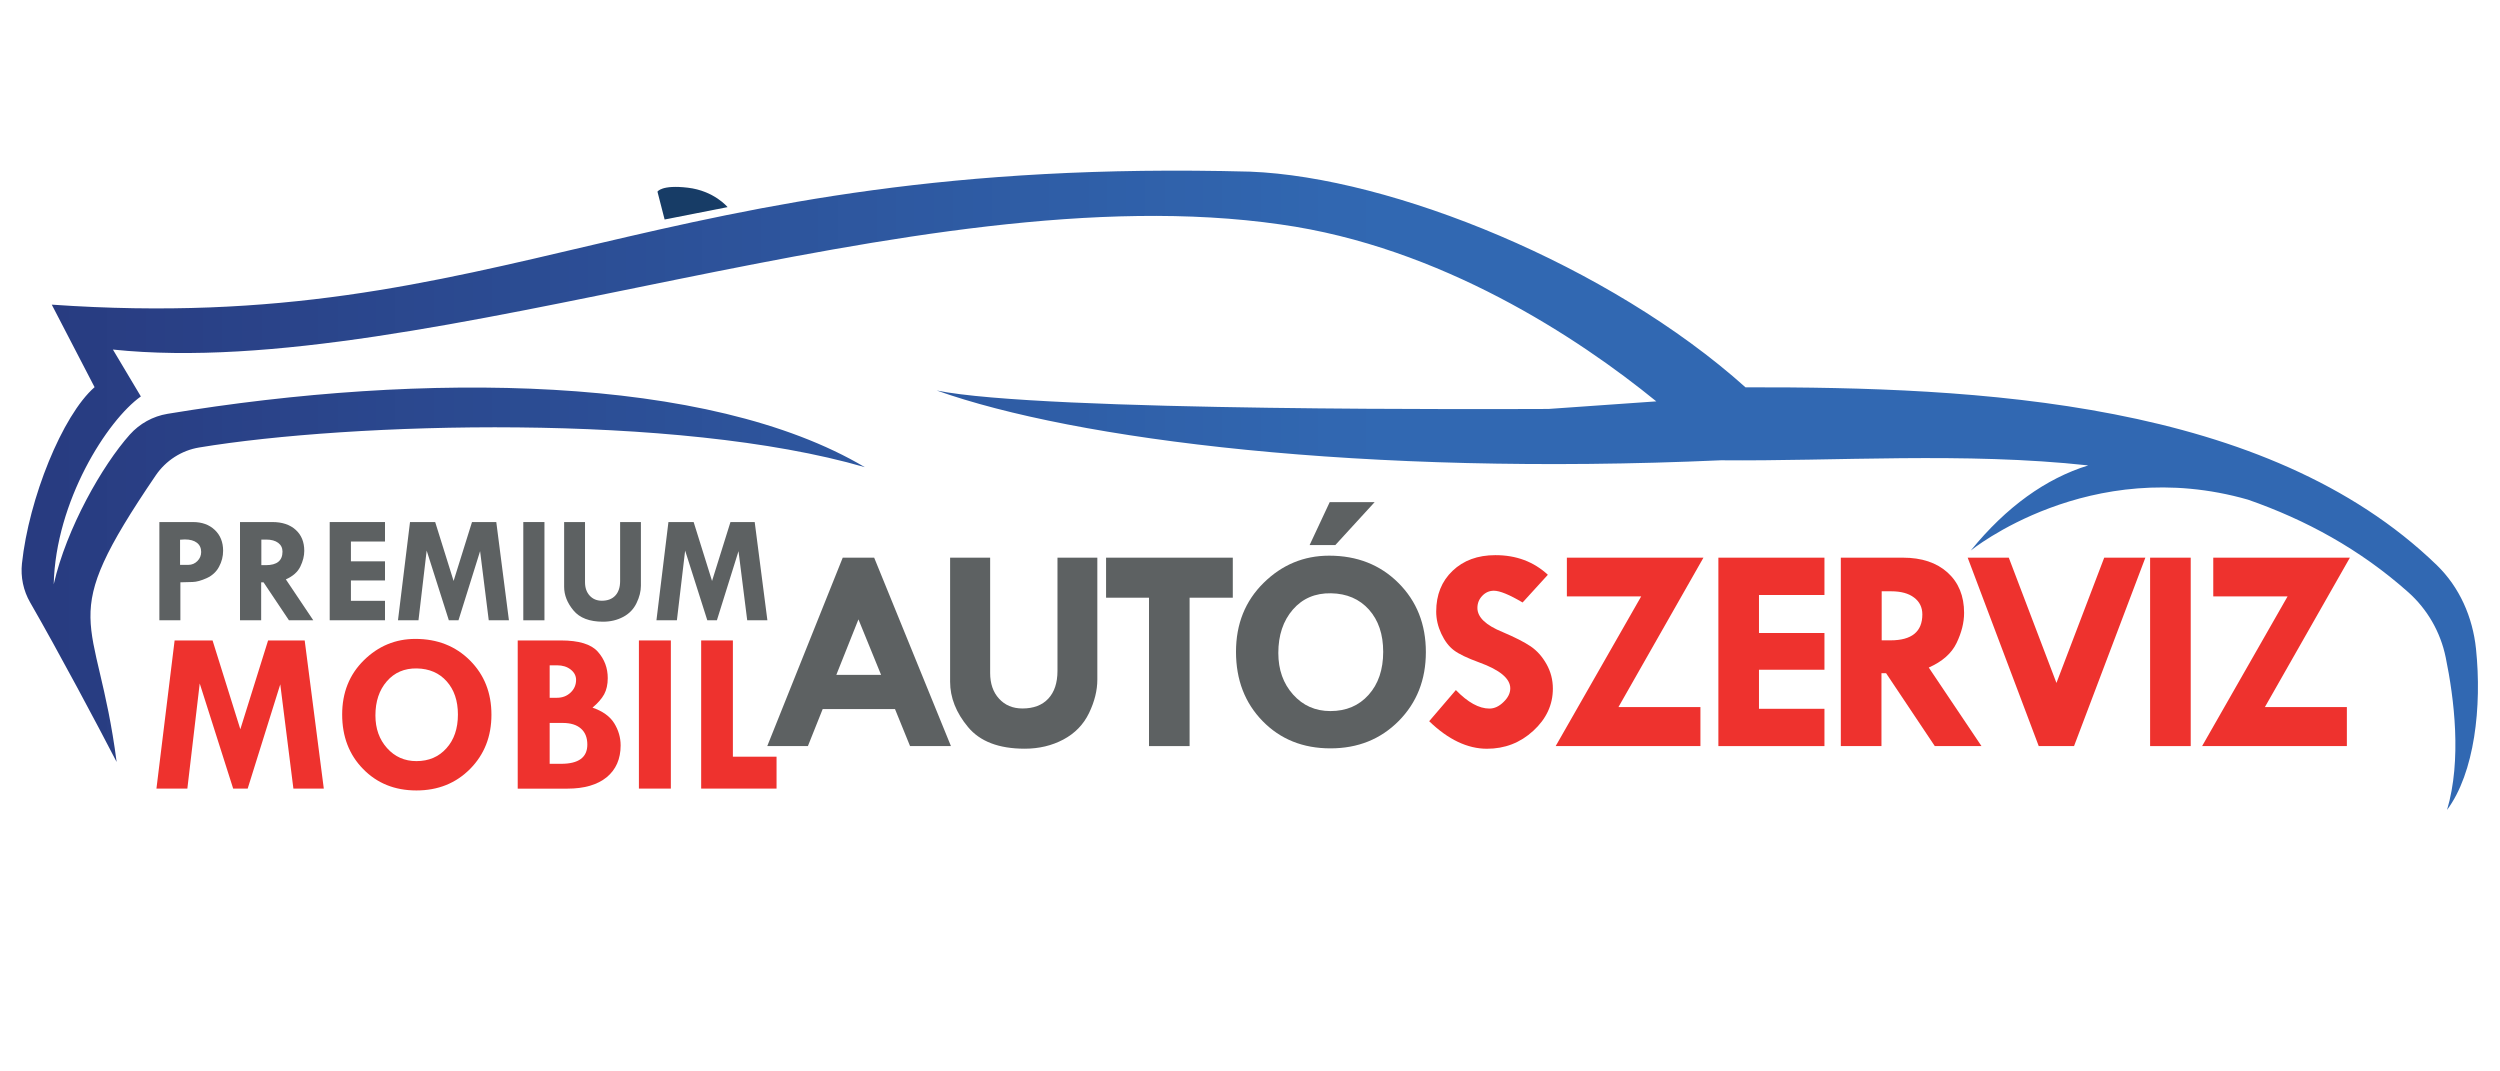
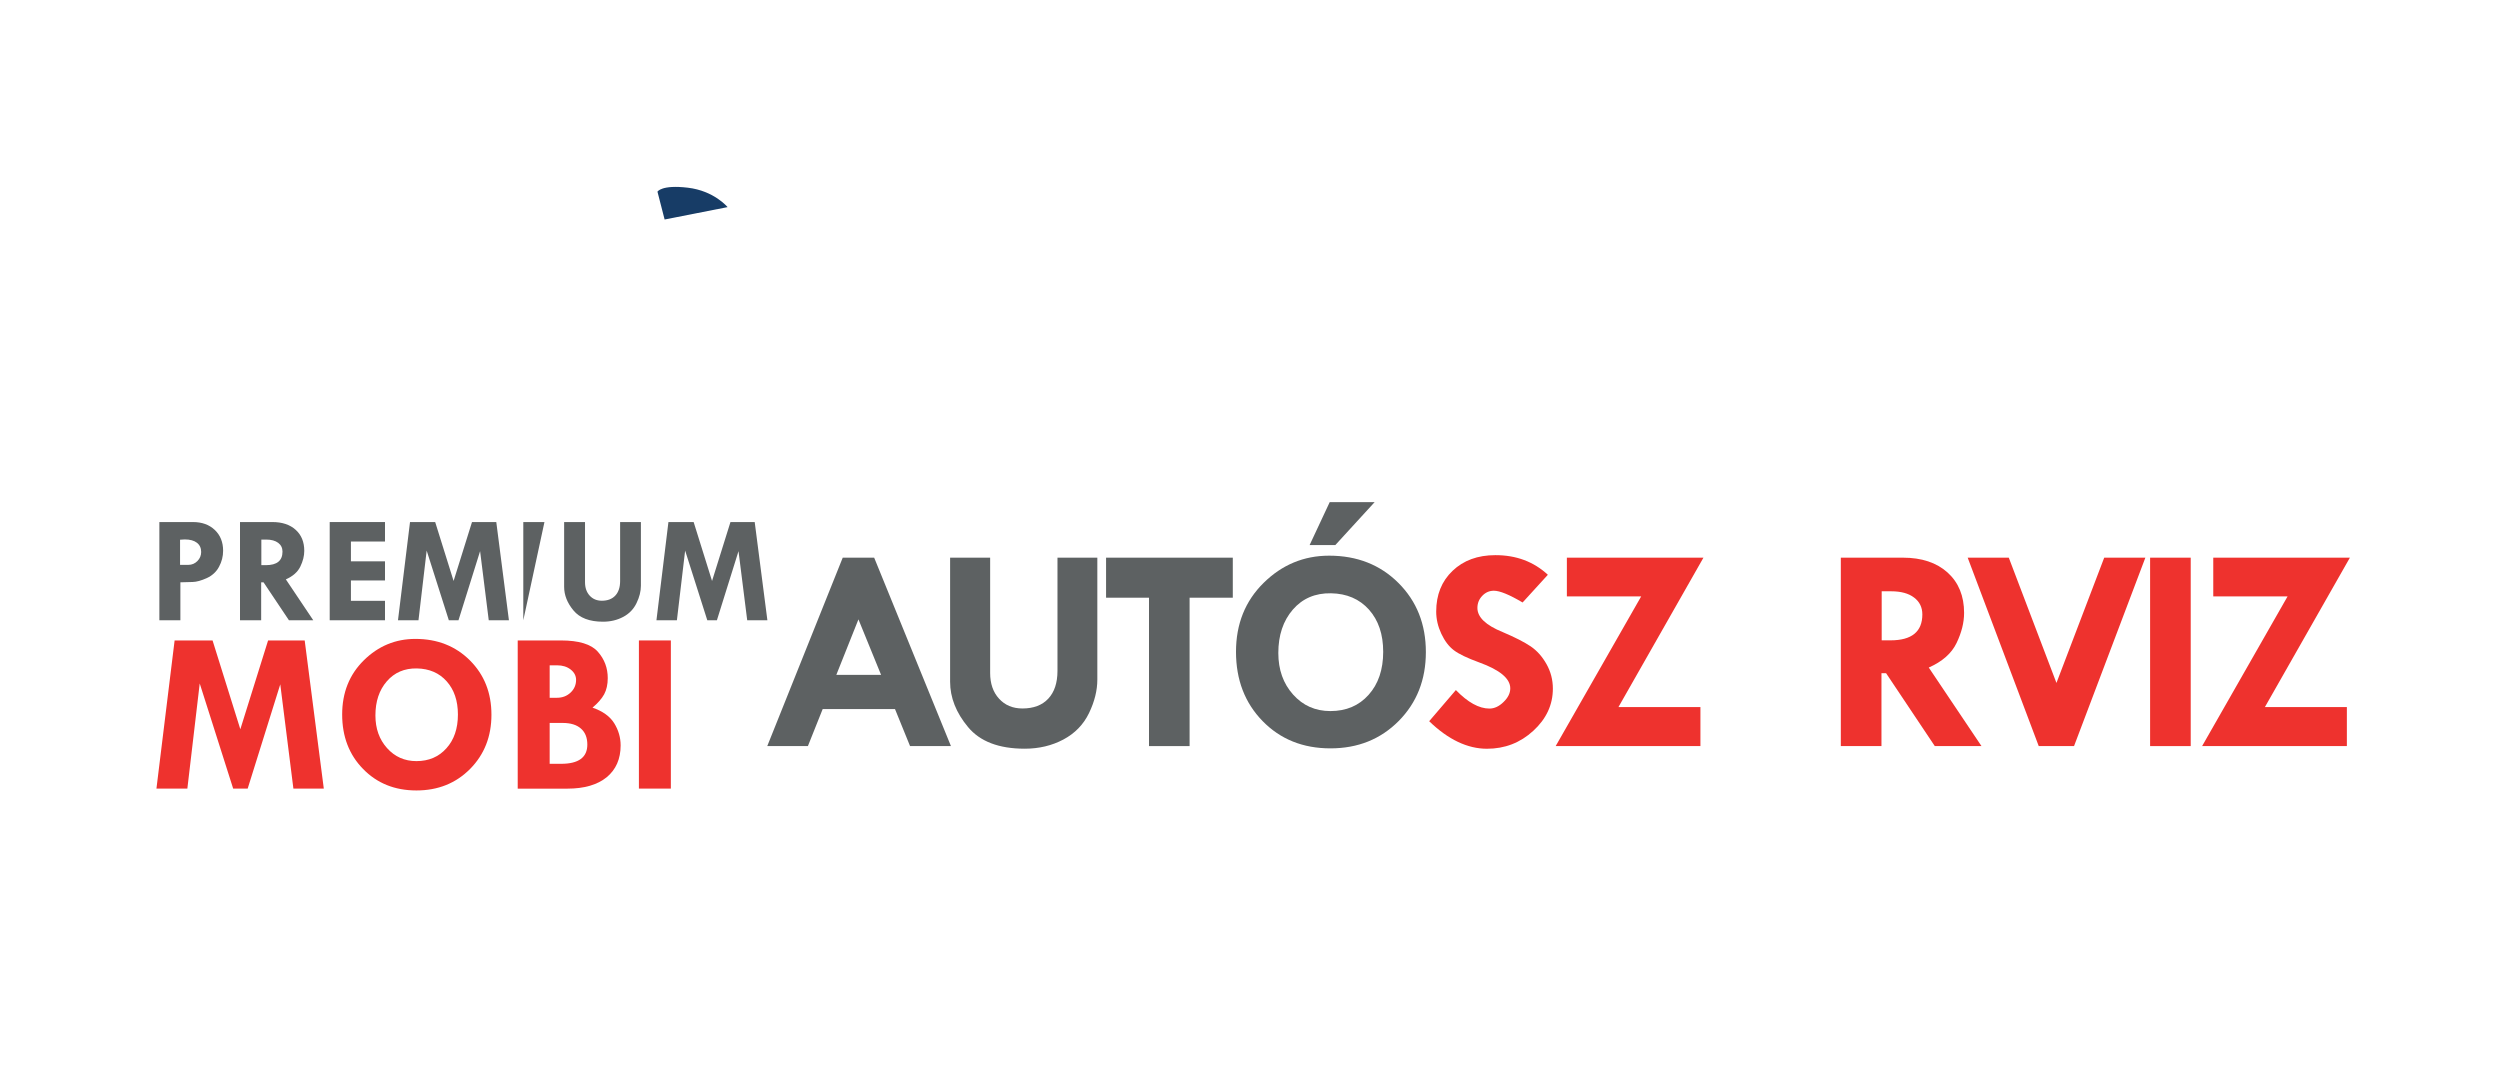
<svg xmlns="http://www.w3.org/2000/svg" width="280" zoomAndPan="magnify" viewBox="0 0 210 90" height="120" preserveAspectRatio="xMidYMid meet">
  <defs>
    <clipPath id="9717fbc34e">
-       <path d="M 1 14 L 209 14 L 209 69 L 1 69 Z M 1 14 " />
-     </clipPath>
+       </clipPath>
    <clipPath id="fe62635920">
      <path d="M 207.984 54.5 C 207.703 51.832 206.605 49.324 204.68 47.461 C 190.391 33.637 166.113 32.496 146.621 32.535 C 135.184 22.281 116.883 14.879 105.008 14.418 C 54.398 13.078 42.668 28.27 4.348 25.59 L 7.945 32.523 C 5.227 34.898 2.422 41.902 1.844 47.332 C 1.723 48.469 1.961 49.613 2.531 50.602 C 4.926 54.762 8.234 60.977 9.797 64.004 C 8.133 51.16 4.504 52.547 13.086 39.926 C 13.93 38.688 15.246 37.836 16.723 37.59 C 29.406 35.488 56.828 34.641 72.645 39.242 C 59.508 31.457 35.605 31.195 14.07 34.762 C 12.848 34.965 11.73 35.582 10.902 36.508 C 8.605 39.082 5.586 44.371 4.512 49.082 C 4.672 42.109 9 35.316 11.832 33.301 L 9.484 29.363 C 35.746 32.113 76.855 14.422 107.562 18.852 C 121.016 20.738 132.574 28.371 139.129 33.715 L 130.066 34.352 C 126.969 34.352 87.461 34.605 78.68 32.801 C 90.301 36.934 114.477 40.008 144.555 38.664 C 154.172 38.754 165.004 37.965 175.41 39.094 C 171.848 40.199 168.531 42.574 165.543 46.246 C 165.543 46.246 175.48 38.145 188.836 41.973 C 193.672 43.66 198.227 46.129 202.289 49.742 C 203.902 51.176 205.004 53.102 205.438 55.215 C 206.152 58.68 206.793 63.848 205.551 68.035 C 207.867 64.918 208.488 59.359 207.984 54.5 Z M 207.984 54.5 " />
    </clipPath>
    <linearGradient x1="108.27" gradientTransform="matrix(0.211,0,0,0.211,-21.122,-17.401)" y1="277.653" x2="1088.17" gradientUnits="userSpaceOnUse" y2="277.653" id="6f51c0d3d1">
      <stop style="stop-color:#283b80;stop-opacity:1;" offset="0" />
      <stop style="stop-color:#283b80;stop-opacity:1;" offset="0.008" />
      <stop style="stop-color:#283c81;stop-opacity:1;" offset="0.016" />
      <stop style="stop-color:#283d82;stop-opacity:1;" offset="0.023" />
      <stop style="stop-color:#283d82;stop-opacity:1;" offset="0.031" />
      <stop style="stop-color:#293e83;stop-opacity:1;" offset="0.039" />
      <stop style="stop-color:#293e84;stop-opacity:1;" offset="0.047" />
      <stop style="stop-color:#293f85;stop-opacity:1;" offset="0.055" />
      <stop style="stop-color:#294085;stop-opacity:1;" offset="0.062" />
      <stop style="stop-color:#294086;stop-opacity:1;" offset="0.07" />
      <stop style="stop-color:#294187;stop-opacity:1;" offset="0.078" />
      <stop style="stop-color:#294288;stop-opacity:1;" offset="0.086" />
      <stop style="stop-color:#2a4288;stop-opacity:1;" offset="0.094" />
      <stop style="stop-color:#2a4389;stop-opacity:1;" offset="0.102" />
      <stop style="stop-color:#2a448a;stop-opacity:1;" offset="0.109" />
      <stop style="stop-color:#2a448a;stop-opacity:1;" offset="0.117" />
      <stop style="stop-color:#2a458b;stop-opacity:1;" offset="0.125" />
      <stop style="stop-color:#2a468c;stop-opacity:1;" offset="0.133" />
      <stop style="stop-color:#2a468d;stop-opacity:1;" offset="0.141" />
      <stop style="stop-color:#2a478d;stop-opacity:1;" offset="0.148" />
      <stop style="stop-color:#2b488e;stop-opacity:1;" offset="0.156" />
      <stop style="stop-color:#2b488f;stop-opacity:1;" offset="0.164" />
      <stop style="stop-color:#2b4990;stop-opacity:1;" offset="0.172" />
      <stop style="stop-color:#2b4a90;stop-opacity:1;" offset="0.18" />
      <stop style="stop-color:#2b4a91;stop-opacity:1;" offset="0.188" />
      <stop style="stop-color:#2b4b92;stop-opacity:1;" offset="0.195" />
      <stop style="stop-color:#2b4c92;stop-opacity:1;" offset="0.203" />
      <stop style="stop-color:#2b4c93;stop-opacity:1;" offset="0.211" />
      <stop style="stop-color:#2c4d94;stop-opacity:1;" offset="0.219" />
      <stop style="stop-color:#2c4d95;stop-opacity:1;" offset="0.227" />
      <stop style="stop-color:#2c4e95;stop-opacity:1;" offset="0.234" />
      <stop style="stop-color:#2c4f96;stop-opacity:1;" offset="0.242" />
      <stop style="stop-color:#2c4f97;stop-opacity:1;" offset="0.25" />
      <stop style="stop-color:#2c5097;stop-opacity:1;" offset="0.258" />
      <stop style="stop-color:#2c5198;stop-opacity:1;" offset="0.266" />
      <stop style="stop-color:#2c5199;stop-opacity:1;" offset="0.273" />
      <stop style="stop-color:#2d529a;stop-opacity:1;" offset="0.281" />
      <stop style="stop-color:#2d539a;stop-opacity:1;" offset="0.289" />
      <stop style="stop-color:#2d539b;stop-opacity:1;" offset="0.297" />
      <stop style="stop-color:#2d549c;stop-opacity:1;" offset="0.305" />
      <stop style="stop-color:#2d559d;stop-opacity:1;" offset="0.312" />
      <stop style="stop-color:#2d559d;stop-opacity:1;" offset="0.32" />
      <stop style="stop-color:#2d569e;stop-opacity:1;" offset="0.328" />
      <stop style="stop-color:#2e579f;stop-opacity:1;" offset="0.336" />
      <stop style="stop-color:#2e579f;stop-opacity:1;" offset="0.344" />
      <stop style="stop-color:#2e58a0;stop-opacity:1;" offset="0.352" />
      <stop style="stop-color:#2e59a1;stop-opacity:1;" offset="0.359" />
      <stop style="stop-color:#2e59a2;stop-opacity:1;" offset="0.367" />
      <stop style="stop-color:#2e5aa2;stop-opacity:1;" offset="0.375" />
      <stop style="stop-color:#2e5ba3;stop-opacity:1;" offset="0.383" />
      <stop style="stop-color:#2e5ba4;stop-opacity:1;" offset="0.391" />
      <stop style="stop-color:#2f5ca4;stop-opacity:1;" offset="0.398" />
      <stop style="stop-color:#2f5da5;stop-opacity:1;" offset="0.406" />
      <stop style="stop-color:#2f5da6;stop-opacity:1;" offset="0.414" />
      <stop style="stop-color:#2f5ea7;stop-opacity:1;" offset="0.422" />
      <stop style="stop-color:#2f5ea7;stop-opacity:1;" offset="0.43" />
      <stop style="stop-color:#2f5fa8;stop-opacity:1;" offset="0.438" />
      <stop style="stop-color:#2f60a9;stop-opacity:1;" offset="0.445" />
      <stop style="stop-color:#2f60aa;stop-opacity:1;" offset="0.453" />
      <stop style="stop-color:#3061aa;stop-opacity:1;" offset="0.461" />
      <stop style="stop-color:#3062ab;stop-opacity:1;" offset="0.469" />
      <stop style="stop-color:#3062ac;stop-opacity:1;" offset="0.477" />
      <stop style="stop-color:#3063ac;stop-opacity:1;" offset="0.484" />
      <stop style="stop-color:#3064ad;stop-opacity:1;" offset="0.492" />
      <stop style="stop-color:#3064ae;stop-opacity:1;" offset="0.5" />
      <stop style="stop-color:#3065af;stop-opacity:1;" offset="0.508" />
      <stop style="stop-color:#3066af;stop-opacity:1;" offset="0.516" />
      <stop style="stop-color:#3166b0;stop-opacity:1;" offset="0.523" />
      <stop style="stop-color:#3167b1;stop-opacity:1;" offset="0.531" />
      <stop style="stop-color:#3168b2;stop-opacity:1;" offset="0.562" />
      <stop style="stop-color:#3168b2;stop-opacity:1;" offset="0.625" />
      <stop style="stop-color:#3168b2;stop-opacity:1;" offset="0.75" />
      <stop style="stop-color:#3168b2;stop-opacity:1;" offset="1" />
    </linearGradient>
  </defs>
  <g id="16c997ced3">
    <path style=" stroke:none;fill-rule:nonzero;fill:#173c66;fill-opacity:1;" d="M 55.828 18.438 L 61.117 17.398 C 61.117 17.398 59.992 16.027 57.773 15.766 C 55.555 15.504 55.227 16.102 55.227 16.102 Z M 55.828 18.438 " />
    <g clip-rule="nonzero" clip-path="url(#9717fbc34e)">
      <g clip-rule="nonzero" clip-path="url(#fe62635920)">
        <path style=" stroke:none;fill-rule:nonzero;fill:url(#6f51c0d3d1);" d="M 1.723 13.078 L 1.723 68.035 L 208.488 68.035 L 208.488 13.078 Z M 1.723 13.078 " />
      </g>
    </g>
    <path style=" stroke:none;fill-rule:nonzero;fill:#5d6162;fill-opacity:1;" d="M 70.789 46.844 L 73.43 46.844 L 79.879 62.672 L 76.445 62.672 L 75.18 59.562 L 69.105 59.562 L 67.863 62.672 L 64.449 62.672 Z M 72.109 52.027 L 70.25 56.691 L 74.012 56.691 Z M 72.109 52.027 " />
    <path style=" stroke:none;fill-rule:nonzero;fill:#5d6162;fill-opacity:1;" d="M 79.809 46.844 L 83.172 46.844 L 83.172 56.523 C 83.172 57.426 83.422 58.148 83.922 58.691 C 84.418 59.238 85.074 59.512 85.887 59.512 C 86.816 59.512 87.543 59.238 88.055 58.688 C 88.57 58.137 88.828 57.359 88.828 56.355 L 88.828 46.844 L 92.176 46.844 L 92.176 57.09 C 92.176 57.992 91.945 58.926 91.48 59.895 C 91.012 60.863 90.293 61.602 89.328 62.117 C 88.359 62.633 87.273 62.891 86.078 62.891 C 83.906 62.891 82.32 62.285 81.316 61.074 C 80.309 59.867 79.809 58.594 79.809 57.262 Z M 79.809 46.844 " />
    <path style=" stroke:none;fill-rule:nonzero;fill:#5d6162;fill-opacity:1;" d="M 92.914 46.844 L 103.555 46.844 L 103.555 50.207 L 99.926 50.207 L 99.926 62.672 L 96.516 62.672 L 96.516 50.207 L 92.91 50.207 L 92.91 46.844 Z M 92.914 46.844 " />
    <path style=" stroke:none;fill-rule:nonzero;fill:#5d6162;fill-opacity:1;" d="M 103.824 54.75 C 103.824 52.414 104.598 50.484 106.145 48.961 C 107.691 47.438 109.527 46.676 111.648 46.676 C 113.996 46.676 115.938 47.441 117.469 48.969 C 119.004 50.5 119.773 52.434 119.773 54.773 C 119.773 57.098 119.012 59.027 117.492 60.562 C 115.973 62.094 114.062 62.863 111.758 62.863 C 109.449 62.863 107.551 62.098 106.062 60.574 C 104.57 59.047 103.824 57.105 103.824 54.75 Z M 111.805 49.836 C 110.48 49.812 109.41 50.27 108.598 51.207 C 107.785 52.148 107.379 53.363 107.379 54.848 C 107.379 56.258 107.793 57.422 108.621 58.344 C 109.449 59.27 110.492 59.73 111.754 59.73 C 113.078 59.73 114.152 59.277 114.965 58.363 C 115.781 57.453 116.188 56.246 116.188 54.754 C 116.188 53.281 115.789 52.102 114.992 51.207 C 114.191 50.316 113.129 49.859 111.805 49.836 Z M 110.008 45.785 L 111.695 42.18 L 115.469 42.18 L 112.168 45.785 Z M 110.008 45.785 " />
    <path style=" stroke:none;fill-rule:nonzero;fill:#ee322e;fill-opacity:1;" d="M 130.02 48.281 L 127.898 50.609 C 126.785 49.949 125.98 49.621 125.488 49.621 C 125.109 49.621 124.785 49.762 124.512 50.047 C 124.238 50.332 124.102 50.672 124.102 51.066 C 124.102 51.848 124.809 52.52 126.223 53.094 C 127.258 53.535 128.043 53.934 128.574 54.293 C 129.102 54.652 129.547 55.148 129.906 55.785 C 130.262 56.418 130.441 57.105 130.441 57.844 C 130.441 59.203 129.891 60.387 128.793 61.391 C 127.699 62.395 126.402 62.895 124.906 62.895 C 123.27 62.895 121.648 62.125 120.051 60.582 L 122.293 57.965 C 123.297 59 124.238 59.52 125.113 59.52 C 125.523 59.52 125.918 59.34 126.293 58.973 C 126.672 58.609 126.863 58.227 126.863 57.824 C 126.863 57 125.992 56.273 124.246 55.641 C 123.25 55.277 122.539 54.938 122.125 54.621 C 121.707 54.305 121.355 53.844 121.07 53.234 C 120.785 52.625 120.641 52.008 120.641 51.371 C 120.641 49.965 121.098 48.824 122.016 47.949 C 122.93 47.074 124.129 46.633 125.605 46.633 C 127.359 46.629 128.832 47.18 130.02 48.281 Z M 130.02 48.281 " />
    <path style=" stroke:none;fill-rule:nonzero;fill:#ee322e;fill-opacity:1;" d="M 131.613 46.844 L 143.09 46.844 L 135.949 59.395 L 142.836 59.395 L 142.836 62.672 L 130.676 62.672 L 137.859 50.098 L 131.617 50.098 L 131.617 46.844 Z M 131.613 46.844 " />
-     <path style=" stroke:none;fill-rule:nonzero;fill:#ee322e;fill-opacity:1;" d="M 144.344 46.844 L 153.254 46.844 L 153.254 49.98 L 147.754 49.98 L 147.754 53.172 L 153.254 53.172 L 153.254 56.258 L 147.754 56.258 L 147.754 59.539 L 153.254 59.539 L 153.254 62.672 L 144.344 62.672 Z M 144.344 46.844 " />
    <path style=" stroke:none;fill-rule:nonzero;fill:#ee322e;fill-opacity:1;" d="M 154.629 46.844 L 159.844 46.844 C 161.426 46.844 162.68 47.262 163.602 48.098 C 164.523 48.934 164.984 50.062 164.984 51.484 C 164.984 52.297 164.773 53.137 164.352 54.012 C 163.93 54.891 163.148 55.574 162.016 56.074 L 166.445 62.672 L 162.523 62.672 L 158.43 56.547 L 158.043 56.547 L 158.043 62.672 L 154.629 62.672 Z M 158.062 49.668 L 158.062 53.789 L 158.801 53.789 C 160.586 53.789 161.477 53.062 161.477 51.609 C 161.477 51.012 161.242 50.539 160.777 50.191 C 160.316 49.84 159.672 49.668 158.852 49.668 Z M 158.062 49.668 " />
    <path style=" stroke:none;fill-rule:nonzero;fill:#ee322e;fill-opacity:1;" d="M 165.285 46.844 L 168.738 46.844 L 172.742 57.367 L 176.754 46.844 L 180.211 46.844 L 174.219 62.672 L 171.254 62.672 Z M 165.285 46.844 " />
    <path style=" stroke:none;fill-rule:nonzero;fill:#ee322e;fill-opacity:1;" d="M 180.609 46.844 L 184.02 46.844 L 184.02 62.672 L 180.609 62.672 Z M 180.609 46.844 " />
    <path style=" stroke:none;fill-rule:nonzero;fill:#ee322e;fill-opacity:1;" d="M 185.914 46.844 L 197.391 46.844 L 190.25 59.395 L 197.137 59.395 L 197.137 62.672 L 184.977 62.672 L 192.156 50.098 L 185.914 50.098 Z M 185.914 46.844 " />
    <path style=" stroke:none;fill-rule:nonzero;fill:#5d6162;fill-opacity:1;" d="M 13.387 43.852 L 16.207 43.852 C 16.965 43.852 17.578 44.074 18.043 44.516 C 18.508 44.957 18.742 45.539 18.742 46.262 C 18.742 46.734 18.629 47.184 18.398 47.609 C 18.172 48.035 17.824 48.352 17.367 48.562 C 16.906 48.77 16.512 48.879 16.184 48.887 L 15.152 48.914 L 15.152 52.105 L 13.387 52.105 Z M 15.125 45.336 L 15.125 47.449 L 15.82 47.449 C 16.117 47.449 16.371 47.34 16.582 47.129 C 16.793 46.914 16.898 46.66 16.898 46.367 C 16.898 46.031 16.777 45.773 16.539 45.59 C 16.301 45.406 15.961 45.312 15.52 45.312 Z M 15.125 45.336 " />
    <path style=" stroke:none;fill-rule:nonzero;fill:#5d6162;fill-opacity:1;" d="M 20.16 43.852 L 22.879 43.852 C 23.707 43.852 24.359 44.07 24.84 44.508 C 25.32 44.941 25.559 45.531 25.559 46.273 C 25.559 46.695 25.449 47.137 25.227 47.594 C 25.008 48.047 24.602 48.406 24.012 48.668 L 26.316 52.105 L 24.273 52.105 L 22.137 48.914 L 21.938 48.914 L 21.938 52.105 L 20.16 52.105 Z M 21.953 45.324 L 21.953 47.473 L 22.336 47.473 C 23.266 47.473 23.73 47.094 23.73 46.336 C 23.73 46.027 23.609 45.781 23.367 45.598 C 23.125 45.418 22.789 45.324 22.363 45.324 Z M 21.953 45.324 " />
    <path style=" stroke:none;fill-rule:nonzero;fill:#5d6162;fill-opacity:1;" d="M 27.695 43.852 L 32.34 43.852 L 32.34 45.488 L 29.477 45.488 L 29.477 47.152 L 32.34 47.152 L 32.34 48.758 L 29.477 48.758 L 29.477 50.469 L 32.34 50.469 L 32.34 52.102 L 27.695 52.102 Z M 27.695 43.852 " />
    <path style=" stroke:none;fill-rule:nonzero;fill:#5d6162;fill-opacity:1;" d="M 34.441 43.852 L 36.555 43.852 L 38.102 48.801 L 39.648 43.852 L 41.688 43.852 L 42.75 52.105 L 41.055 52.105 L 40.328 46.297 L 38.512 52.105 L 37.703 52.105 L 35.84 46.25 L 35.152 52.105 L 33.43 52.105 Z M 34.441 43.852 " />
-     <path style=" stroke:none;fill-rule:nonzero;fill:#5d6162;fill-opacity:1;" d="M 43.957 43.852 L 45.734 43.852 L 45.734 52.105 L 43.957 52.105 Z M 43.957 43.852 " />
+     <path style=" stroke:none;fill-rule:nonzero;fill:#5d6162;fill-opacity:1;" d="M 43.957 43.852 L 45.734 43.852 L 43.957 52.105 Z M 43.957 43.852 " />
    <path style=" stroke:none;fill-rule:nonzero;fill:#5d6162;fill-opacity:1;" d="M 47.387 43.852 L 49.141 43.852 L 49.141 48.902 C 49.141 49.367 49.27 49.746 49.531 50.031 C 49.789 50.316 50.133 50.461 50.555 50.461 C 51.039 50.461 51.418 50.316 51.684 50.031 C 51.953 49.742 52.09 49.336 52.09 48.812 L 52.09 43.855 L 53.836 43.855 L 53.836 49.199 C 53.836 49.668 53.715 50.152 53.469 50.66 C 53.227 51.164 52.855 51.551 52.348 51.82 C 51.84 52.09 51.277 52.223 50.652 52.223 C 49.523 52.223 48.695 51.91 48.172 51.277 C 47.648 50.648 47.387 49.984 47.387 49.289 Z M 47.387 43.852 " />
    <path style=" stroke:none;fill-rule:nonzero;fill:#5d6162;fill-opacity:1;" d="M 56.148 43.852 L 58.266 43.852 L 59.812 48.801 L 61.359 43.852 L 63.395 43.852 L 64.461 52.105 L 62.766 52.105 L 62.035 46.297 L 60.219 52.105 L 59.414 52.105 L 57.551 46.25 L 56.859 52.105 L 55.141 52.105 Z M 56.148 43.852 " />
    <path style=" stroke:none;fill-rule:nonzero;fill:#ee322e;fill-opacity:1;" d="M 14.668 53.797 L 17.855 53.797 L 20.188 61.258 L 22.52 53.797 L 25.594 53.797 L 27.199 66.242 L 24.645 66.242 L 23.543 57.484 L 20.805 66.242 L 19.586 66.242 L 16.777 57.41 L 15.738 66.242 L 13.141 66.242 Z M 14.668 53.797 " />
    <path style=" stroke:none;fill-rule:nonzero;fill:#ee322e;fill-opacity:1;" d="M 28.742 60.016 C 28.742 58.18 29.348 56.66 30.566 55.461 C 31.781 54.266 33.223 53.668 34.895 53.668 C 36.738 53.668 38.266 54.27 39.473 55.473 C 40.68 56.68 41.281 58.199 41.281 60.039 C 41.281 61.863 40.684 63.379 39.492 64.586 C 38.297 65.793 36.793 66.398 34.98 66.398 C 33.164 66.398 31.672 65.797 30.5 64.594 C 29.324 63.395 28.742 61.867 28.742 60.016 Z M 35.016 56.148 C 33.973 56.129 33.133 56.492 32.492 57.23 C 31.852 57.969 31.535 58.922 31.535 60.094 C 31.535 61.199 31.859 62.113 32.512 62.84 C 33.16 63.566 33.984 63.934 34.977 63.934 C 36.02 63.934 36.859 63.574 37.5 62.855 C 38.145 62.141 38.465 61.195 38.465 60.02 C 38.465 58.863 38.148 57.934 37.52 57.23 C 36.895 56.527 36.059 56.168 35.016 56.148 Z M 35.016 56.148 " />
    <path style=" stroke:none;fill-rule:nonzero;fill:#ee322e;fill-opacity:1;" d="M 43.488 53.797 L 47.113 53.797 C 48.629 53.797 49.66 54.113 50.219 54.746 C 50.777 55.375 51.051 56.113 51.051 56.961 C 51.051 57.496 50.949 57.949 50.75 58.32 C 50.547 58.688 50.223 59.062 49.77 59.441 C 50.629 59.738 51.238 60.176 51.598 60.758 C 51.953 61.336 52.133 61.953 52.133 62.613 C 52.133 63.754 51.738 64.648 50.961 65.289 C 50.176 65.926 49.074 66.246 47.656 66.246 L 43.488 66.246 Z M 46.172 55.883 L 46.172 58.613 L 46.785 58.613 C 47.238 58.613 47.617 58.469 47.926 58.18 C 48.234 57.891 48.391 57.535 48.391 57.109 C 48.391 56.77 48.238 56.477 47.938 56.242 C 47.633 56.004 47.258 55.887 46.801 55.887 L 46.172 55.887 Z M 46.172 60.727 L 46.172 64.16 L 47.133 64.16 C 48.602 64.16 49.336 63.621 49.336 62.543 C 49.336 61.961 49.156 61.512 48.797 61.199 C 48.441 60.883 47.93 60.727 47.262 60.727 Z M 46.172 60.727 " />
    <path style=" stroke:none;fill-rule:nonzero;fill:#ee322e;fill-opacity:1;" d="M 53.668 53.797 L 56.352 53.797 L 56.352 66.242 L 53.668 66.242 Z M 53.668 53.797 " />
-     <path style=" stroke:none;fill-rule:nonzero;fill:#ee322e;fill-opacity:1;" d="M 58.902 53.797 L 61.562 53.797 L 61.562 63.562 L 65.23 63.562 L 65.23 66.242 L 58.898 66.242 L 58.898 53.797 Z M 58.902 53.797 " />
  </g>
</svg>